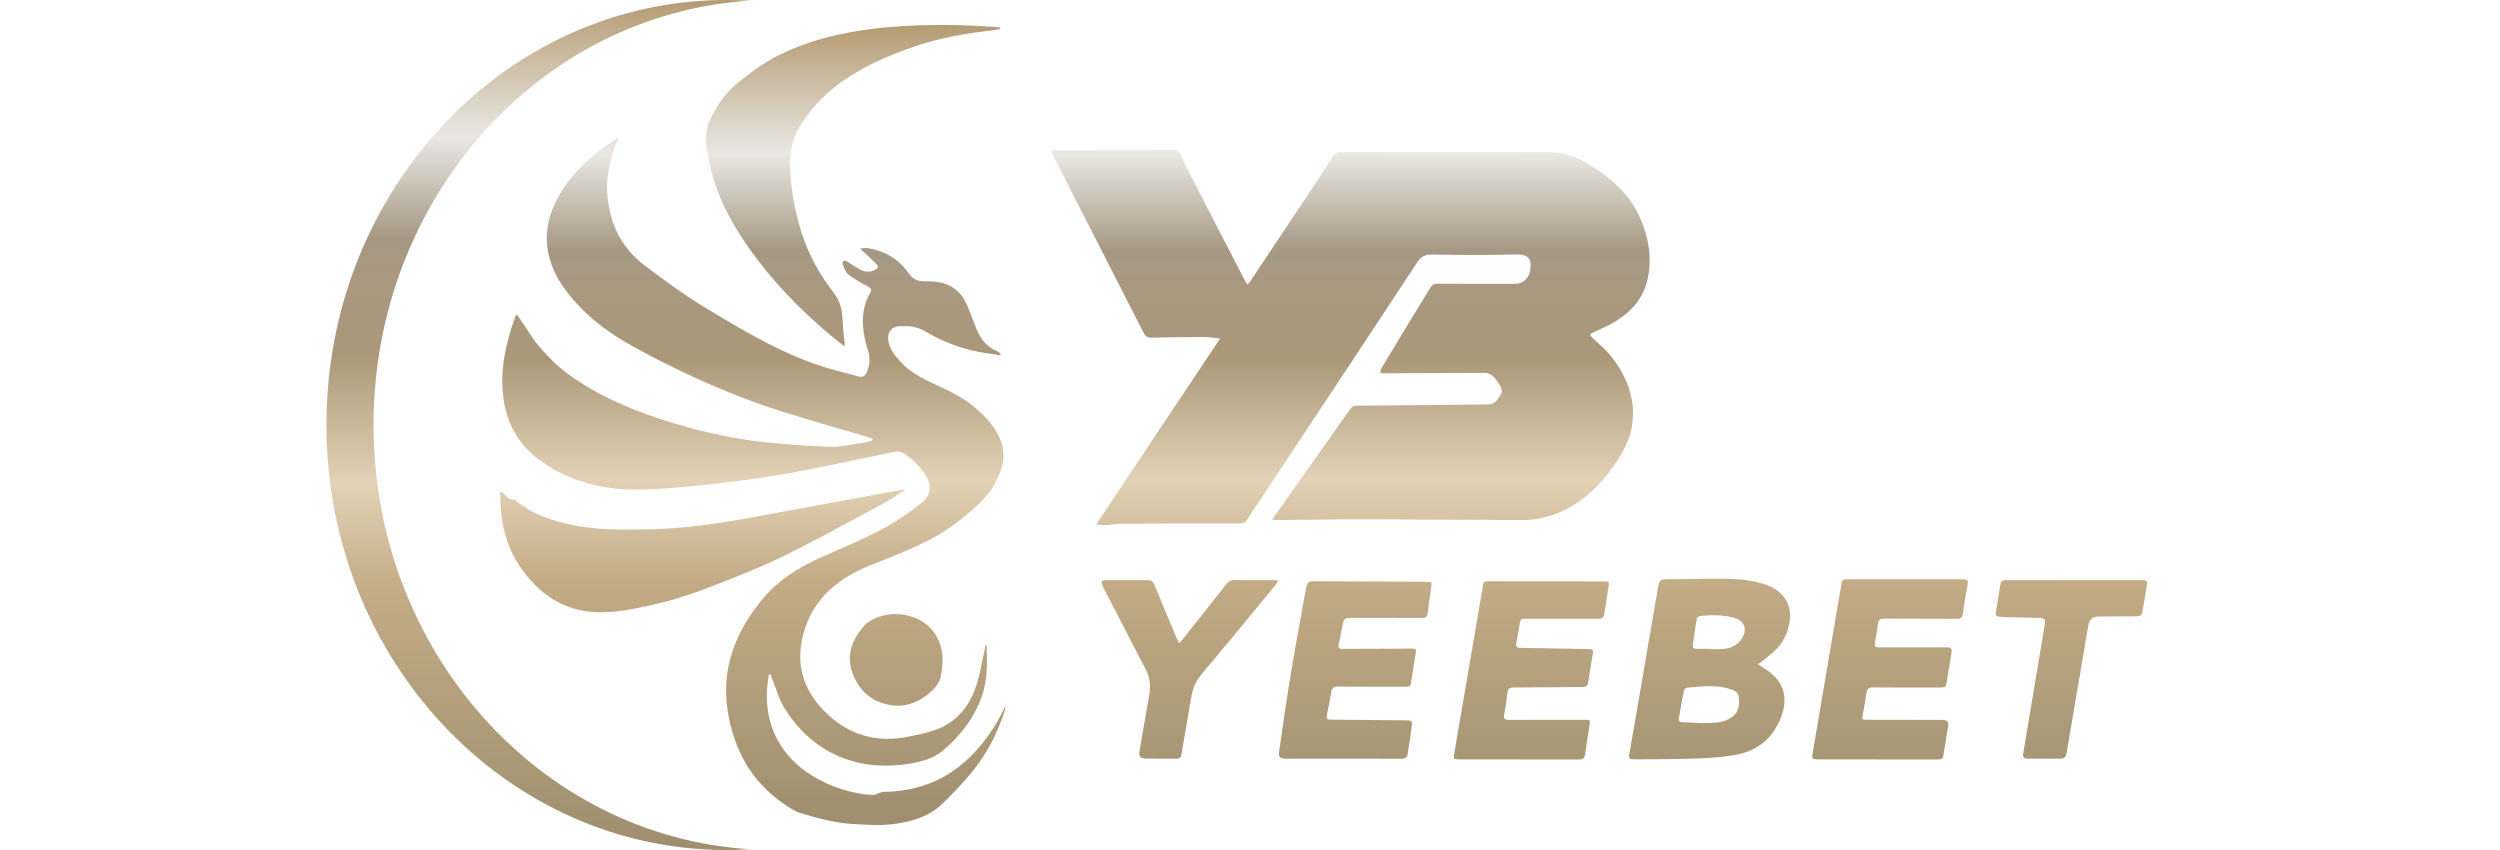
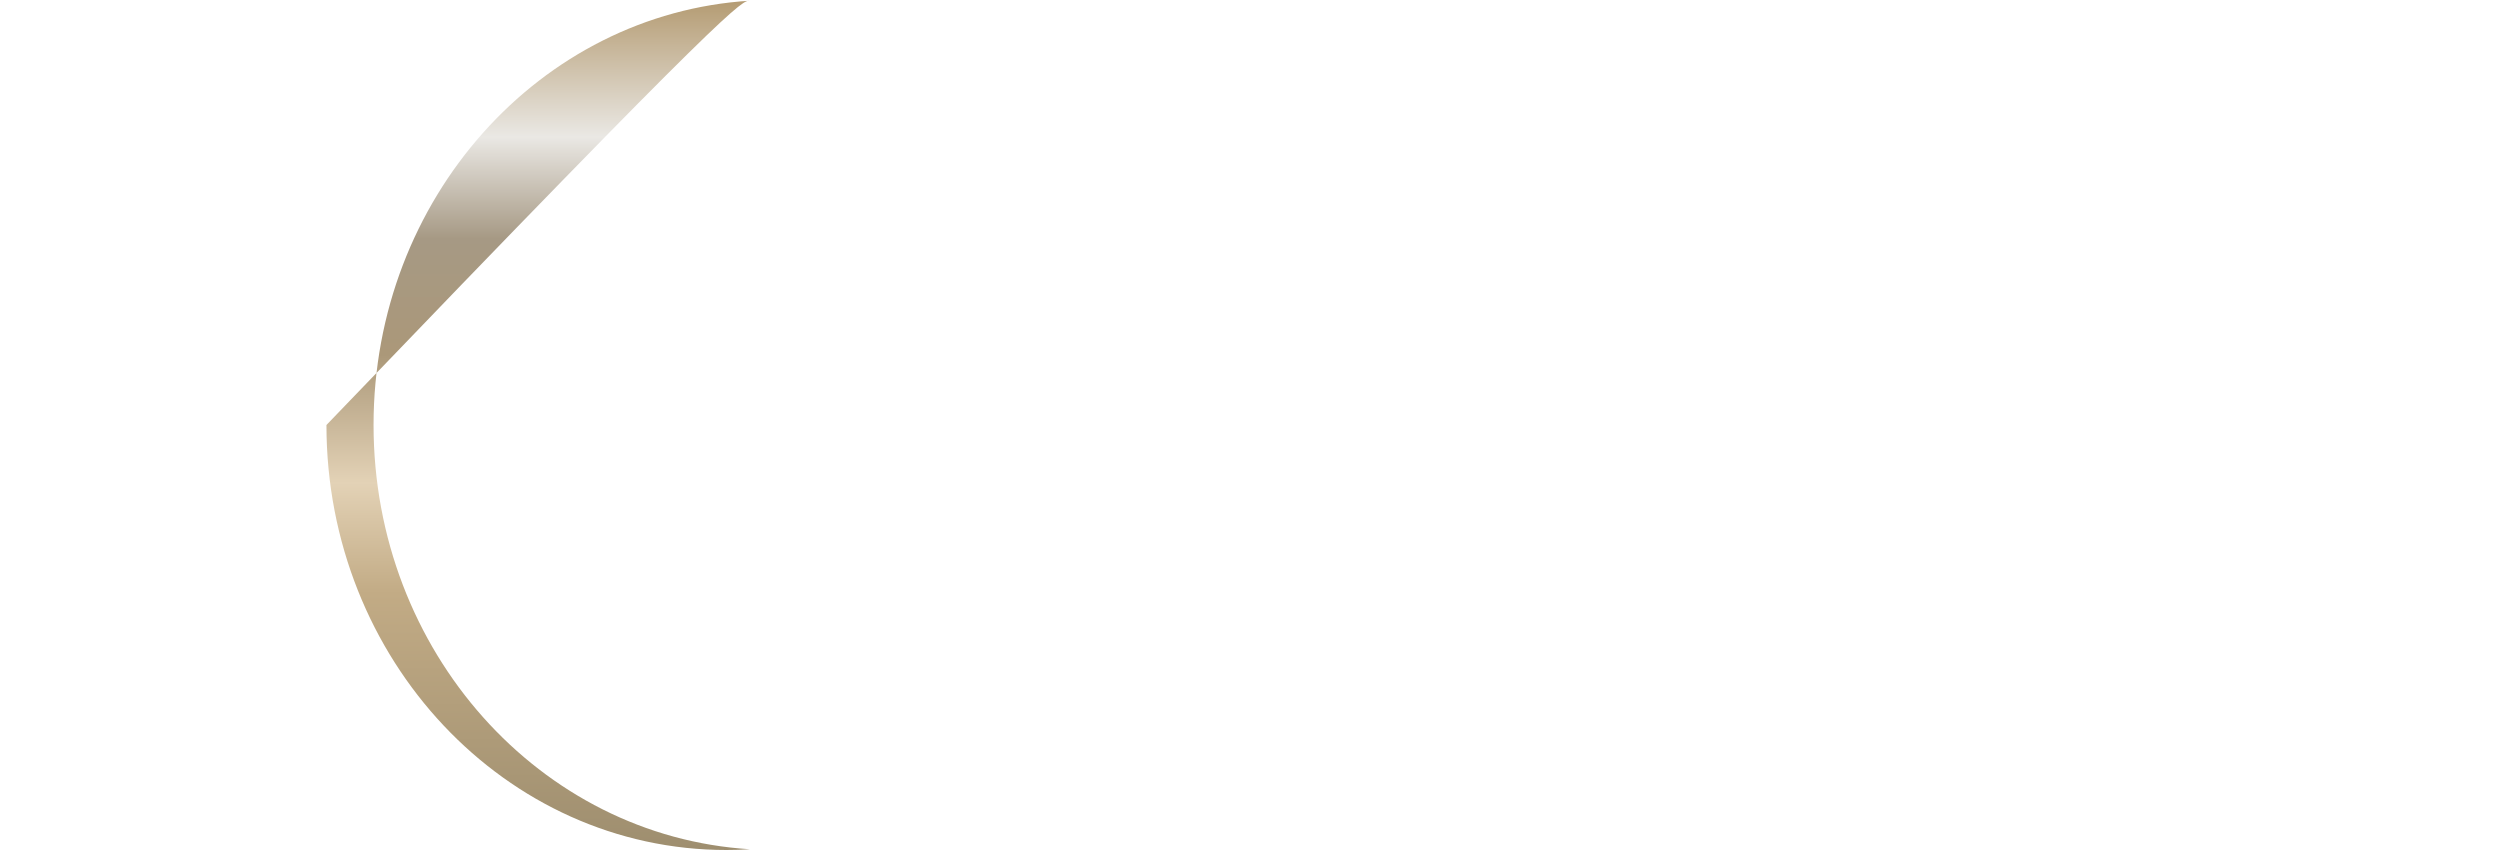
<svg xmlns="http://www.w3.org/2000/svg" width="50" height="17" viewBox="0 0 50 17" fill="none">
-   <path fill-rule="evenodd" clip-rule="evenodd" d="M16.891 6.928L16.893 6.929L16.891 6.93L16.891 6.928ZM16.892 6.888C16.892 6.898 16.891 6.911 16.891 6.928C16.863 6.906 16.837 6.886 16.813 6.868C16.77 6.835 16.731 6.806 16.694 6.775C16.039 6.236 15.45 5.634 14.964 4.94C14.609 4.434 14.323 3.894 14.196 3.284C14.191 3.259 14.185 3.235 14.18 3.21L14.18 3.209L14.18 3.209L14.18 3.209L14.18 3.209L14.18 3.209C14.137 3.01 14.094 2.811 14.136 2.604C14.138 2.594 14.14 2.584 14.142 2.574C14.15 2.533 14.157 2.491 14.175 2.454C14.311 2.156 14.481 1.883 14.741 1.669C14.989 1.465 15.242 1.275 15.529 1.127C15.987 0.892 16.473 0.744 16.978 0.65C17.718 0.511 18.465 0.489 19.215 0.504C19.392 0.508 19.569 0.519 19.745 0.53C19.808 0.534 19.872 0.538 19.935 0.542C19.951 0.543 19.967 0.547 19.983 0.551C19.99 0.553 19.998 0.555 20.005 0.556C20.006 0.56 20.006 0.564 20.006 0.568C20.007 0.572 20.007 0.576 20.008 0.581C19.989 0.584 19.97 0.587 19.951 0.59L19.951 0.59C19.914 0.597 19.877 0.603 19.84 0.607C19.326 0.668 18.817 0.752 18.326 0.918C17.75 1.113 17.198 1.351 16.715 1.726C16.42 1.956 16.177 2.228 15.986 2.546C15.812 2.834 15.784 3.15 15.807 3.472C15.836 3.885 15.91 4.288 16.041 4.683C16.181 5.108 16.392 5.496 16.669 5.847C16.797 6.01 16.844 6.185 16.85 6.384C16.854 6.489 16.865 6.593 16.876 6.698C16.881 6.748 16.887 6.798 16.891 6.849C16.892 6.86 16.892 6.871 16.892 6.888V6.888V6.888ZM20.108 14.163L20.108 14.163C20.106 14.172 20.104 14.182 20.101 14.191C19.947 14.685 19.71 15.135 19.367 15.527C19.198 15.722 19.02 15.909 18.834 16.088C18.599 16.313 18.296 16.409 17.983 16.465C17.676 16.52 17.364 16.499 17.053 16.479L17.033 16.478C16.68 16.454 16.341 16.361 16.007 16.26C15.877 16.22 15.757 16.135 15.643 16.054L15.643 16.054C15.003 15.601 14.67 14.966 14.553 14.212C14.425 13.377 14.701 12.661 15.222 12.015C15.547 11.612 15.969 11.347 16.435 11.14C16.533 11.096 16.632 11.053 16.73 11.011L16.73 11.011L16.731 11.011L16.731 11.01L16.731 11.01L16.731 11.01L16.731 11.01L16.731 11.01L16.731 11.01L16.731 11.01C17.143 10.831 17.556 10.652 17.937 10.411C18.102 10.306 18.262 10.193 18.413 10.071C18.628 9.897 18.649 9.71 18.494 9.48C18.385 9.316 18.247 9.181 18.082 9.07C18.023 9.03 17.963 9.023 17.893 9.036C17.69 9.078 17.486 9.121 17.283 9.163L17.283 9.163L17.283 9.163L17.283 9.163L17.283 9.163L17.283 9.163L17.282 9.163L17.282 9.163L17.282 9.163L17.282 9.163C16.762 9.272 16.241 9.381 15.718 9.475C15.225 9.565 14.725 9.627 14.226 9.682C13.764 9.733 13.302 9.779 12.838 9.791C12.106 9.809 11.411 9.649 10.81 9.217C10.389 8.913 10.142 8.495 10.07 7.975C9.99 7.403 10.118 6.865 10.305 6.332C10.308 6.324 10.312 6.316 10.319 6.305C10.322 6.3 10.326 6.295 10.33 6.288C10.337 6.296 10.343 6.303 10.349 6.31C10.36 6.323 10.37 6.334 10.379 6.347C10.422 6.409 10.463 6.472 10.504 6.535L10.504 6.535C10.596 6.677 10.688 6.819 10.798 6.946C10.967 7.142 11.154 7.331 11.364 7.483C12.001 7.945 12.724 8.239 13.476 8.466C14.088 8.65 14.711 8.784 15.348 8.85C15.77 8.893 16.196 8.92 16.62 8.936C16.738 8.94 16.857 8.921 16.976 8.901L16.976 8.901C17.024 8.893 17.072 8.885 17.12 8.879C17.197 8.868 17.273 8.855 17.348 8.839C17.372 8.834 17.395 8.824 17.419 8.815C17.429 8.81 17.44 8.806 17.451 8.802V8.776C17.437 8.771 17.424 8.766 17.41 8.761C17.387 8.752 17.364 8.743 17.341 8.736C17.162 8.683 16.982 8.631 16.802 8.578L16.802 8.578L16.802 8.578C16.415 8.466 16.027 8.353 15.642 8.231C14.662 7.921 13.729 7.502 12.825 7.02C12.385 6.785 11.962 6.518 11.614 6.155C11.4 5.932 11.206 5.695 11.079 5.41C10.892 4.988 10.887 4.562 11.069 4.139C11.328 3.532 11.8 3.118 12.365 2.752C12.358 2.773 12.353 2.79 12.348 2.804L12.348 2.805L12.348 2.805C12.342 2.824 12.338 2.839 12.332 2.853C12.214 3.165 12.125 3.486 12.143 3.82C12.173 4.427 12.406 4.946 12.906 5.319L12.933 5.34C13.306 5.618 13.68 5.897 14.077 6.136L14.136 6.172C14.933 6.651 15.732 7.132 16.641 7.388C16.737 7.415 16.835 7.441 16.932 7.466C17.011 7.486 17.09 7.507 17.169 7.529C17.251 7.551 17.302 7.521 17.334 7.448C17.392 7.313 17.411 7.177 17.366 7.033C17.302 6.829 17.255 6.621 17.258 6.406C17.261 6.212 17.302 6.026 17.404 5.859C17.447 5.788 17.423 5.765 17.359 5.73C17.224 5.657 17.087 5.584 16.967 5.49C16.921 5.454 16.896 5.391 16.872 5.33C16.865 5.314 16.859 5.297 16.852 5.282C16.844 5.264 16.862 5.228 16.878 5.211C16.885 5.203 16.923 5.218 16.942 5.23C16.976 5.25 17.009 5.271 17.041 5.292L17.041 5.292L17.041 5.292L17.041 5.292L17.041 5.292L17.041 5.292L17.041 5.292L17.041 5.292L17.041 5.292L17.041 5.292L17.041 5.292C17.094 5.327 17.147 5.361 17.203 5.39C17.294 5.438 17.392 5.451 17.489 5.403C17.568 5.364 17.58 5.337 17.521 5.275C17.454 5.205 17.383 5.139 17.307 5.07C17.272 5.038 17.237 5.005 17.2 4.97C17.217 4.969 17.233 4.967 17.25 4.966C17.287 4.962 17.324 4.958 17.36 4.963C17.7 5.019 17.977 5.184 18.173 5.465C18.254 5.582 18.355 5.631 18.494 5.626C18.573 5.623 18.654 5.626 18.733 5.637C19.028 5.676 19.229 5.838 19.343 6.106C19.384 6.201 19.42 6.296 19.456 6.392L19.456 6.392L19.456 6.392C19.475 6.442 19.494 6.492 19.513 6.541C19.596 6.755 19.719 6.934 19.944 7.024C19.959 7.03 19.973 7.041 19.987 7.053L19.998 7.062C20.006 7.067 20.011 7.076 20.011 7.104C19.964 7.097 19.916 7.09 19.868 7.084L19.868 7.084L19.868 7.084L19.868 7.084L19.868 7.084L19.868 7.084L19.868 7.084L19.868 7.084L19.868 7.084L19.868 7.084C19.767 7.069 19.666 7.055 19.566 7.036C19.185 6.963 18.831 6.82 18.498 6.624C18.331 6.525 18.146 6.511 17.96 6.528C17.811 6.541 17.733 6.682 17.771 6.842C17.807 6.996 17.901 7.117 18.006 7.232C18.205 7.451 18.465 7.579 18.729 7.7C19.021 7.834 19.308 7.976 19.547 8.192C19.78 8.402 19.987 8.631 20.054 8.951C20.106 9.199 20.028 9.412 19.918 9.632C19.766 9.937 19.516 10.141 19.264 10.348L19.193 10.405C18.799 10.729 18.335 10.93 17.868 11.122C17.792 11.154 17.715 11.184 17.637 11.214L17.637 11.214C17.483 11.274 17.329 11.334 17.18 11.406C16.582 11.696 16.169 12.147 16.038 12.805C15.92 13.393 16.123 13.887 16.557 14.291C17.012 14.715 17.554 14.857 18.166 14.733L18.225 14.721C18.4 14.686 18.577 14.65 18.741 14.586C19.149 14.427 19.397 14.11 19.527 13.707C19.581 13.541 19.616 13.368 19.651 13.196L19.651 13.196L19.651 13.196L19.651 13.196L19.651 13.196L19.651 13.196L19.651 13.196L19.651 13.196L19.651 13.196L19.651 13.196L19.651 13.196L19.651 13.196L19.651 13.196L19.651 13.196L19.651 13.196L19.651 13.196L19.651 13.196L19.651 13.196L19.651 13.195C19.666 13.122 19.681 13.048 19.697 12.975C19.699 12.965 19.701 12.954 19.703 12.943C19.704 12.932 19.706 12.922 19.709 12.911C19.709 12.907 19.712 12.903 19.716 12.899L19.716 12.899L19.719 12.894L19.721 12.892C19.723 12.894 19.725 12.895 19.726 12.896C19.73 12.9 19.733 12.902 19.733 12.905C19.744 13.249 19.755 13.594 19.637 13.925C19.48 14.367 19.201 14.73 18.841 15.025C18.669 15.166 18.444 15.229 18.222 15.268C17.222 15.443 16.277 15.113 15.684 14.155C15.617 14.047 15.572 13.924 15.528 13.801C15.508 13.746 15.488 13.69 15.466 13.636C15.448 13.595 15.433 13.554 15.418 13.512L15.418 13.512L15.418 13.512L15.418 13.512L15.418 13.512L15.418 13.512L15.418 13.512L15.418 13.512L15.418 13.512L15.418 13.512L15.408 13.485H15.378C15.374 13.516 15.37 13.546 15.365 13.577L15.365 13.577L15.365 13.577L15.365 13.577L15.365 13.577L15.365 13.577L15.365 13.577L15.365 13.577L15.365 13.578C15.355 13.646 15.345 13.715 15.341 13.784C15.282 14.771 15.879 15.434 16.701 15.737C16.945 15.827 17.197 15.888 17.459 15.9C17.485 15.901 17.511 15.889 17.537 15.878C17.55 15.872 17.564 15.866 17.577 15.862C17.586 15.86 17.595 15.856 17.603 15.853C17.625 15.845 17.648 15.837 17.671 15.837C18.729 15.825 19.448 15.283 19.957 14.413C19.991 14.354 20.022 14.292 20.052 14.23L20.052 14.23L20.052 14.23L20.052 14.23L20.052 14.23L20.052 14.23L20.052 14.23L20.052 14.23L20.052 14.23L20.052 14.23L20.052 14.23C20.067 14.2 20.081 14.17 20.096 14.14C20.099 14.141 20.102 14.142 20.104 14.143C20.107 14.144 20.109 14.145 20.112 14.146L20.11 14.148C20.109 14.153 20.108 14.158 20.108 14.163ZM21.922 10.49L21.923 10.489C21.949 10.491 21.972 10.493 21.994 10.495C22.042 10.5 22.082 10.505 22.121 10.502C22.165 10.5 22.207 10.494 22.25 10.489C22.306 10.481 22.362 10.474 22.417 10.474C23.207 10.47 23.998 10.47 24.79 10.471C24.862 10.471 24.908 10.449 24.945 10.389C24.993 10.311 25.044 10.235 25.095 10.16L25.095 10.16L25.095 10.16L25.095 10.159L25.095 10.159L25.095 10.159L25.095 10.159L25.095 10.159L25.095 10.159L25.095 10.159C25.121 10.121 25.146 10.084 25.172 10.046L25.759 9.159L25.759 9.159L25.761 9.156C26.622 7.856 27.484 6.555 28.341 5.252C28.419 5.135 28.497 5.089 28.639 5.091C29.186 5.1 29.734 5.106 30.282 5.089C30.523 5.082 30.666 5.132 30.595 5.446C30.565 5.577 30.453 5.675 30.315 5.675L30.12 5.676C29.665 5.676 29.211 5.677 28.756 5.674C28.683 5.673 28.64 5.697 28.603 5.759C28.521 5.896 28.437 6.033 28.353 6.169L28.353 6.169L28.353 6.169L28.353 6.169L28.353 6.169L28.353 6.169L28.353 6.169L28.353 6.169L28.353 6.169L28.353 6.169C28.305 6.247 28.257 6.325 28.209 6.404C28.014 6.724 27.82 7.045 27.627 7.367C27.612 7.391 27.607 7.421 27.605 7.449C27.604 7.454 27.642 7.466 27.662 7.466L28.22 7.463C28.717 7.461 29.214 7.458 29.71 7.458C29.758 7.458 29.816 7.488 29.854 7.521C29.902 7.562 29.939 7.617 29.974 7.67L29.976 7.673C30.021 7.74 30.064 7.816 30.014 7.894C30.008 7.903 30.002 7.912 29.996 7.922L29.995 7.922C29.943 8.005 29.889 8.089 29.762 8.089C29.486 8.09 29.209 8.093 28.933 8.097C28.795 8.098 28.657 8.1 28.518 8.102L28.518 8.102C28.057 8.106 27.595 8.111 27.134 8.114C27.071 8.114 27.033 8.14 26.999 8.189C26.688 8.629 26.377 9.068 26.066 9.508C25.875 9.778 25.684 10.047 25.494 10.317C25.484 10.33 25.476 10.345 25.465 10.363C25.459 10.373 25.452 10.384 25.444 10.398L25.462 10.398L25.488 10.4L25.489 10.4L25.489 10.4H25.489H25.489H25.489C25.509 10.401 25.524 10.402 25.54 10.402L25.827 10.398C26.019 10.395 26.21 10.393 26.402 10.391L26.514 10.39L26.514 10.39C26.814 10.387 27.114 10.385 27.414 10.386C28.412 10.389 29.41 10.395 30.408 10.402C30.844 10.405 31.234 10.275 31.587 10.026C31.956 9.764 32.232 9.423 32.453 9.036C32.63 8.725 32.696 8.386 32.643 8.033C32.587 7.67 32.414 7.356 32.18 7.076C32.11 6.993 32.027 6.919 31.945 6.845L31.945 6.845C31.917 6.819 31.888 6.794 31.861 6.768C31.786 6.699 31.789 6.68 31.879 6.64L31.909 6.627C32.008 6.584 32.106 6.54 32.201 6.49C32.579 6.287 32.862 6.004 32.954 5.573C33.044 5.153 32.974 4.748 32.803 4.359C32.599 3.893 32.232 3.57 31.808 3.305C31.572 3.158 31.32 3.045 31.033 3.045C30.326 3.044 29.62 3.044 28.913 3.044C28.206 3.044 27.5 3.044 26.793 3.043C26.735 3.043 26.697 3.064 26.666 3.114C26.534 3.323 26.401 3.53 26.265 3.736C25.913 4.265 25.56 4.793 25.207 5.322L24.997 5.637C24.989 5.649 24.98 5.659 24.968 5.671L24.968 5.671C24.962 5.677 24.955 5.684 24.948 5.692L24.93 5.664L24.93 5.663L24.93 5.663C24.915 5.641 24.903 5.622 24.893 5.603C24.506 4.854 24.119 4.104 23.734 3.355C23.694 3.277 23.661 3.196 23.629 3.115C23.6 3.042 23.559 3.003 23.47 3.003C22.861 3.005 22.253 3.005 21.644 3.005L21.122 3.005C21.103 3.005 21.083 3.006 21.059 3.008C21.048 3.009 21.036 3.01 21.022 3.011C21.029 3.027 21.036 3.042 21.042 3.056C21.055 3.085 21.065 3.109 21.078 3.133L21.191 3.357L21.191 3.357L21.191 3.357L21.191 3.357L21.191 3.357L21.191 3.357L21.191 3.357L21.191 3.358L21.191 3.358L21.191 3.358C21.291 3.556 21.391 3.755 21.493 3.954L21.493 3.954L21.493 3.954L21.493 3.955L21.493 3.955L21.494 3.955L21.494 3.956L21.494 3.956C21.947 4.845 22.401 5.734 22.855 6.623C22.921 6.754 22.939 6.755 23.087 6.752C23.427 6.743 23.767 6.741 24.107 6.741C24.173 6.741 24.239 6.75 24.307 6.758C24.338 6.762 24.369 6.766 24.402 6.77C23.575 8.011 22.758 9.236 21.923 10.489L21.922 10.489V10.49ZM10.031 9.833L10.064 9.863L10.064 9.863L10.064 9.863L10.064 9.863L10.064 9.863L10.064 9.863L10.064 9.863C10.081 9.879 10.097 9.894 10.113 9.91L10.122 9.918C10.162 9.958 10.201 9.996 10.268 9.991C10.288 9.989 10.314 10.008 10.332 10.023C10.677 10.306 11.088 10.431 11.519 10.513C11.976 10.601 12.439 10.595 12.899 10.588C13.601 10.578 14.297 10.485 14.987 10.358C16.007 10.169 17.028 9.981 18.049 9.794C18.055 9.793 18.061 9.793 18.073 9.793H18.073H18.073H18.073H18.073H18.073H18.073H18.073C18.081 9.793 18.093 9.794 18.108 9.794C18.058 9.825 18.011 9.856 17.965 9.886L17.965 9.887L17.965 9.887L17.965 9.887L17.965 9.887C17.866 9.951 17.774 10.012 17.677 10.064C17.522 10.147 17.367 10.231 17.213 10.315L17.213 10.315L17.213 10.315L17.213 10.315L17.213 10.315L17.213 10.315L17.213 10.315L17.213 10.315C16.708 10.588 16.203 10.861 15.688 11.114C15.22 11.344 14.731 11.534 14.244 11.723L14.233 11.727C13.905 11.855 13.569 11.973 13.227 12.054C12.834 12.148 12.44 12.242 12.028 12.245C11.374 12.251 10.884 11.961 10.498 11.469C10.212 11.103 10.06 10.683 10.02 10.224C10.013 10.14 10.009 10.055 10.006 9.971C10.004 9.929 10.002 9.886 10 9.844L10.031 9.834V9.833ZM35.217 13.323C35.197 13.311 35.177 13.298 35.155 13.284L35.156 13.283L35.173 13.272L35.187 13.264C35.202 13.254 35.215 13.247 35.226 13.237C35.259 13.21 35.292 13.184 35.326 13.157C35.406 13.093 35.487 13.029 35.554 12.954C35.701 12.791 35.778 12.592 35.799 12.374C35.828 12.07 35.645 11.803 35.324 11.695C35.071 11.61 34.806 11.579 34.54 11.576C34.269 11.573 33.998 11.577 33.727 11.581L33.727 11.581C33.586 11.583 33.445 11.585 33.304 11.586C33.22 11.587 33.181 11.627 33.168 11.707C33.126 11.956 33.082 12.206 33.039 12.454L32.977 12.812L32.888 13.331L32.888 13.333L32.888 13.333C32.788 13.918 32.688 14.503 32.585 15.087C32.571 15.163 32.594 15.187 32.665 15.185C32.677 15.185 32.69 15.186 32.702 15.186C32.712 15.187 32.721 15.187 32.731 15.187C32.837 15.186 32.942 15.185 33.047 15.185C33.34 15.183 33.633 15.181 33.925 15.171C34.17 15.162 34.417 15.144 34.659 15.106C35.021 15.049 35.324 14.887 35.514 14.562C35.599 14.417 35.665 14.263 35.684 14.095C35.719 13.795 35.585 13.573 35.343 13.405C35.303 13.377 35.262 13.351 35.217 13.323L35.217 13.323ZM34.045 14.458V14.464H34.045C34.006 14.462 33.968 14.46 33.929 14.457C33.833 14.452 33.736 14.446 33.639 14.444C33.581 14.443 33.568 14.419 33.577 14.367L33.586 14.319L33.605 14.207C33.628 14.078 33.651 13.949 33.676 13.82C33.682 13.794 33.712 13.756 33.733 13.755L33.802 13.748C34.035 13.726 34.268 13.704 34.501 13.752C34.512 13.755 34.523 13.757 34.533 13.761C34.551 13.767 34.57 13.773 34.59 13.778C34.672 13.803 34.756 13.828 34.773 13.931C34.797 14.082 34.782 14.227 34.65 14.334C34.539 14.423 34.405 14.445 34.269 14.457C34.218 14.461 34.166 14.46 34.115 14.459C34.092 14.459 34.069 14.458 34.045 14.458ZM34.19 12.978V12.977L34.191 12.978H34.19ZM34.105 12.978L34.19 12.978V12.982C34.217 12.982 34.244 12.982 34.27 12.982L34.271 12.982C34.324 12.983 34.377 12.984 34.43 12.982C34.61 12.974 34.758 12.909 34.85 12.748C34.946 12.578 34.884 12.413 34.695 12.359C34.47 12.295 34.237 12.296 34.005 12.319C33.979 12.322 33.939 12.352 33.935 12.374C33.909 12.523 33.889 12.674 33.868 12.824L33.868 12.824L33.868 12.824L33.868 12.824L33.868 12.824L33.868 12.824L33.868 12.824L33.858 12.898C33.851 12.952 33.877 12.979 33.934 12.978C33.991 12.978 34.048 12.978 34.105 12.978ZM37.544 15.188H36.366C36.244 15.188 36.233 15.178 36.253 15.063C36.406 14.157 36.561 13.251 36.715 12.345L36.715 12.34L36.793 11.883C36.798 11.855 36.803 11.826 36.809 11.798L36.809 11.798C36.817 11.751 36.826 11.704 36.833 11.658C36.84 11.607 36.867 11.586 36.916 11.587H36.965H39.238C39.358 11.587 39.368 11.598 39.349 11.714C39.339 11.771 39.329 11.827 39.319 11.883L39.319 11.883C39.297 12.012 39.274 12.142 39.258 12.272C39.247 12.358 39.211 12.377 39.13 12.376C38.901 12.375 38.672 12.374 38.442 12.374C38.19 12.374 37.938 12.374 37.686 12.372C37.603 12.372 37.568 12.396 37.559 12.479C37.549 12.573 37.533 12.665 37.516 12.758C37.511 12.786 37.507 12.815 37.502 12.843C37.487 12.935 37.495 12.947 37.593 12.947H38.888C39.04 12.947 39.046 12.954 39.023 13.1L39.012 13.165C38.987 13.321 38.961 13.477 38.935 13.633C38.917 13.744 38.911 13.75 38.798 13.75C38.679 13.75 38.56 13.75 38.44 13.75H38.44H38.44H38.44C38.112 13.751 37.783 13.751 37.455 13.748C37.373 13.747 37.342 13.776 37.331 13.852C37.314 13.967 37.293 14.082 37.273 14.196L37.273 14.196L37.273 14.196L37.273 14.196L37.273 14.196L37.273 14.196L37.256 14.287C37.237 14.392 37.239 14.395 37.344 14.396L38.788 14.397C38.821 14.397 38.854 14.397 38.886 14.402C38.947 14.41 38.974 14.449 38.965 14.506C38.945 14.642 38.922 14.777 38.9 14.912C38.889 14.982 38.877 15.051 38.866 15.12C38.855 15.187 38.807 15.189 38.754 15.189H37.543L37.544 15.188ZM29.179 15.188H30.373L30.372 15.189L30.699 15.189C30.991 15.188 31.283 15.188 31.574 15.19C31.657 15.191 31.693 15.164 31.703 15.081C31.721 14.943 31.743 14.805 31.765 14.667L31.765 14.666L31.779 14.58L31.789 14.515C31.808 14.398 31.806 14.396 31.684 14.396L31.381 14.396C30.977 14.395 30.572 14.395 30.167 14.397C30.095 14.397 30.068 14.378 30.082 14.302C30.109 14.155 30.131 14.006 30.148 13.857C30.157 13.773 30.193 13.75 30.276 13.75C30.514 13.75 30.753 13.748 30.991 13.745H30.991H30.991H30.991H30.991C31.212 13.743 31.432 13.741 31.652 13.74C31.726 13.74 31.754 13.714 31.764 13.644C31.78 13.535 31.798 13.426 31.816 13.317L31.816 13.317L31.816 13.317L31.816 13.316L31.816 13.316L31.816 13.316L31.816 13.316L31.816 13.315L31.816 13.315C31.828 13.242 31.84 13.168 31.852 13.095C31.869 12.983 31.868 12.983 31.752 12.981L31.752 12.981L31.386 12.974C31.06 12.967 30.735 12.961 30.409 12.957C30.332 12.956 30.312 12.931 30.326 12.86C30.346 12.761 30.363 12.661 30.38 12.562L30.38 12.561L30.38 12.561L30.392 12.489C30.411 12.377 30.413 12.375 30.529 12.375L30.936 12.375C31.276 12.374 31.616 12.374 31.955 12.375C32.035 12.375 32.078 12.349 32.089 12.266C32.104 12.161 32.12 12.055 32.137 11.95C32.148 11.883 32.159 11.816 32.169 11.749C32.187 11.628 32.186 11.628 32.06 11.628L31.487 11.627C31.106 11.627 30.724 11.626 30.343 11.626C30.284 11.626 30.226 11.626 30.167 11.626H30.167H30.167H30.167H30.166H30.166C30.029 11.627 29.892 11.627 29.754 11.625C29.698 11.625 29.667 11.64 29.66 11.7C29.655 11.748 29.646 11.796 29.638 11.843C29.634 11.863 29.63 11.883 29.627 11.902L29.376 13.368L29.374 13.382C29.277 13.948 29.18 14.514 29.083 15.081C29.066 15.178 29.075 15.188 29.179 15.188ZM26.868 15.174H25.74C25.587 15.174 25.565 15.151 25.587 15C25.604 14.887 25.62 14.774 25.636 14.661L25.636 14.661L25.636 14.661L25.636 14.661C25.689 14.288 25.743 13.915 25.805 13.543C25.873 13.127 25.949 12.713 26.024 12.299L26.024 12.297C26.055 12.127 26.087 11.957 26.117 11.786C26.144 11.637 26.159 11.624 26.311 11.625L27.425 11.63L28.533 11.636C28.636 11.636 28.639 11.642 28.624 11.746L28.611 11.836L28.611 11.836C28.59 11.979 28.568 12.122 28.553 12.265C28.545 12.339 28.514 12.359 28.442 12.359C28.1 12.357 27.758 12.357 27.416 12.357L27.032 12.358C26.894 12.358 26.88 12.368 26.851 12.505C26.84 12.559 26.83 12.612 26.82 12.666C26.805 12.738 26.791 12.81 26.776 12.883C26.762 12.947 26.777 12.979 26.852 12.978C27.127 12.976 27.403 12.975 27.678 12.975H27.678H27.678H27.679C27.862 12.974 28.046 12.973 28.229 12.972C28.313 12.972 28.328 12.982 28.314 13.066C28.302 13.149 28.288 13.23 28.274 13.312C28.255 13.43 28.235 13.547 28.218 13.665C28.209 13.727 28.173 13.735 28.12 13.735C27.953 13.735 27.786 13.735 27.619 13.735H27.619H27.619H27.619H27.619C27.333 13.735 27.046 13.735 26.76 13.732C26.674 13.732 26.637 13.759 26.625 13.843C26.61 13.942 26.59 14.04 26.57 14.139C26.56 14.188 26.55 14.236 26.541 14.285C26.523 14.383 26.531 14.392 26.635 14.393L27.367 14.4L27.372 14.4C27.618 14.402 27.864 14.405 28.111 14.407C28.236 14.408 28.246 14.409 28.234 14.528C28.22 14.661 28.198 14.794 28.177 14.926C28.168 14.979 28.16 15.031 28.152 15.084C28.141 15.153 28.1 15.175 28.029 15.175C27.748 15.173 27.466 15.173 27.185 15.173L26.868 15.174H26.868ZM23.582 12.864C23.593 12.852 23.603 12.841 23.613 12.831L23.613 12.831L23.613 12.831C23.628 12.814 23.642 12.8 23.653 12.785L23.75 12.664L23.75 12.664L23.75 12.663C24.012 12.335 24.274 12.007 24.533 11.676C24.575 11.624 24.618 11.599 24.686 11.6C24.873 11.603 25.06 11.602 25.247 11.602L25.457 11.602C25.477 11.602 25.496 11.603 25.521 11.605L25.521 11.605C25.534 11.606 25.548 11.607 25.564 11.608C25.555 11.623 25.548 11.636 25.541 11.648L25.541 11.648C25.529 11.67 25.519 11.689 25.505 11.705C25.383 11.854 25.26 12.003 25.138 12.152C24.827 12.53 24.516 12.909 24.199 13.283L24.174 13.313C23.875 13.667 23.868 13.675 23.788 14.16C23.761 14.322 23.733 14.484 23.704 14.645L23.704 14.645L23.704 14.646L23.704 14.646L23.704 14.646C23.677 14.796 23.651 14.945 23.626 15.095C23.616 15.153 23.591 15.174 23.533 15.174C23.431 15.173 23.329 15.173 23.227 15.173C23.124 15.173 23.022 15.173 22.92 15.172C22.806 15.171 22.771 15.127 22.791 15.017C22.817 14.864 22.844 14.711 22.87 14.558L22.87 14.558L22.87 14.557C22.909 14.334 22.948 14.111 22.987 13.888C23.016 13.714 22.999 13.548 22.915 13.388C22.707 12.991 22.502 12.593 22.297 12.195L22.081 11.777L22.076 11.768C22.069 11.754 22.061 11.74 22.055 11.726C22.013 11.636 22.03 11.604 22.129 11.602C22.199 11.601 22.268 11.601 22.338 11.601H22.338C22.368 11.601 22.398 11.602 22.428 11.602C22.487 11.602 22.546 11.602 22.605 11.602C22.723 11.602 22.841 11.603 22.959 11.602C23.023 11.601 23.059 11.626 23.084 11.685C23.21 11.993 23.339 12.301 23.468 12.608L23.468 12.608L23.468 12.609L23.535 12.767C23.543 12.788 23.553 12.807 23.565 12.831L23.582 12.864ZM41.482 11.602H42.826C42.945 11.602 42.953 11.612 42.933 11.73C42.915 11.834 42.898 11.937 42.881 12.041L42.881 12.043L42.855 12.198C42.836 12.309 42.817 12.327 42.706 12.327C42.547 12.328 42.389 12.328 42.231 12.329L41.993 12.329C41.854 12.329 41.788 12.381 41.765 12.515C41.624 13.336 41.485 14.156 41.346 14.976L41.345 14.984C41.313 15.173 41.313 15.174 41.116 15.174L40.934 15.174C40.812 15.174 40.69 15.174 40.569 15.174C40.471 15.174 40.451 15.15 40.467 15.055L40.893 12.504C40.913 12.385 40.897 12.362 40.775 12.358C40.642 12.354 40.509 12.351 40.376 12.348L40.376 12.348C40.296 12.347 40.216 12.345 40.137 12.343L40.117 12.342C40.085 12.341 40.053 12.34 40.021 12.337C39.91 12.326 39.906 12.32 39.923 12.21C39.933 12.146 39.944 12.083 39.954 12.02C39.972 11.913 39.99 11.807 40.005 11.7C40.015 11.626 40.047 11.6 40.123 11.601C40.463 11.603 40.803 11.603 41.143 11.602L41.483 11.602L41.482 11.602ZM17.077 13.529C17.238 13.896 17.532 14.094 17.941 14.114H17.942C18.198 14.116 18.409 14.015 18.597 13.854C18.704 13.761 18.791 13.661 18.819 13.511C18.879 13.196 18.871 12.901 18.666 12.63C18.314 12.165 17.554 12.201 17.271 12.53C17.01 12.832 16.915 13.16 17.077 13.529Z" fill="url(#paint0_linear_2234_1257)" />
-   <path fill-rule="evenodd" clip-rule="evenodd" d="M15 0.014C10.801 0.273 7.471 3.973 7.471 8.5C7.471 13.027 10.801 16.727 15 16.985C14.844 16.995 14.687 17 14.529 17C10.111 17 6.529 13.194 6.529 8.5C6.529 3.806 10.111 0 14.529 0C14.687 0 14.844 0.005 15 0.014Z" fill="url(#paint1_linear_2234_1257)" />
+   <path fill-rule="evenodd" clip-rule="evenodd" d="M15 0.014C10.801 0.273 7.471 3.973 7.471 8.5C7.471 13.027 10.801 16.727 15 16.985C14.844 16.995 14.687 17 14.529 17C10.111 17 6.529 13.194 6.529 8.5C14.687 0 14.844 0.005 15 0.014Z" fill="url(#paint1_linear_2234_1257)" />
  <defs>
    <linearGradient id="paint0_linear_2234_1257" x1="22.108" y1="0.5" x2="22.108" y2="16.5" gradientUnits="userSpaceOnUse">
      <stop stop-color="#B49B72" />
      <stop offset="0.161" stop-color="#EAE8E4" />
      <stop offset="0.281" stop-color="#A69984" />
      <stop offset="0.417" stop-color="#AB9879" />
      <stop offset="0.568" stop-color="#E3D2B6" />
      <stop offset="0.698" stop-color="#C2AB85" />
      <stop offset="1" stop-color="#9E8E6F" />
    </linearGradient>
    <linearGradient id="paint1_linear_2234_1257" x1="9.643" y1="0" x2="9.643" y2="17" gradientUnits="userSpaceOnUse">
      <stop stop-color="#B49B72" />
      <stop offset="0.161" stop-color="#EAE8E4" />
      <stop offset="0.281" stop-color="#A69984" />
      <stop offset="0.417" stop-color="#AB9879" />
      <stop offset="0.568" stop-color="#E3D2B6" />
      <stop offset="0.698" stop-color="#C2AB85" />
      <stop offset="1" stop-color="#9E8E6F" />
    </linearGradient>
  </defs>
</svg>